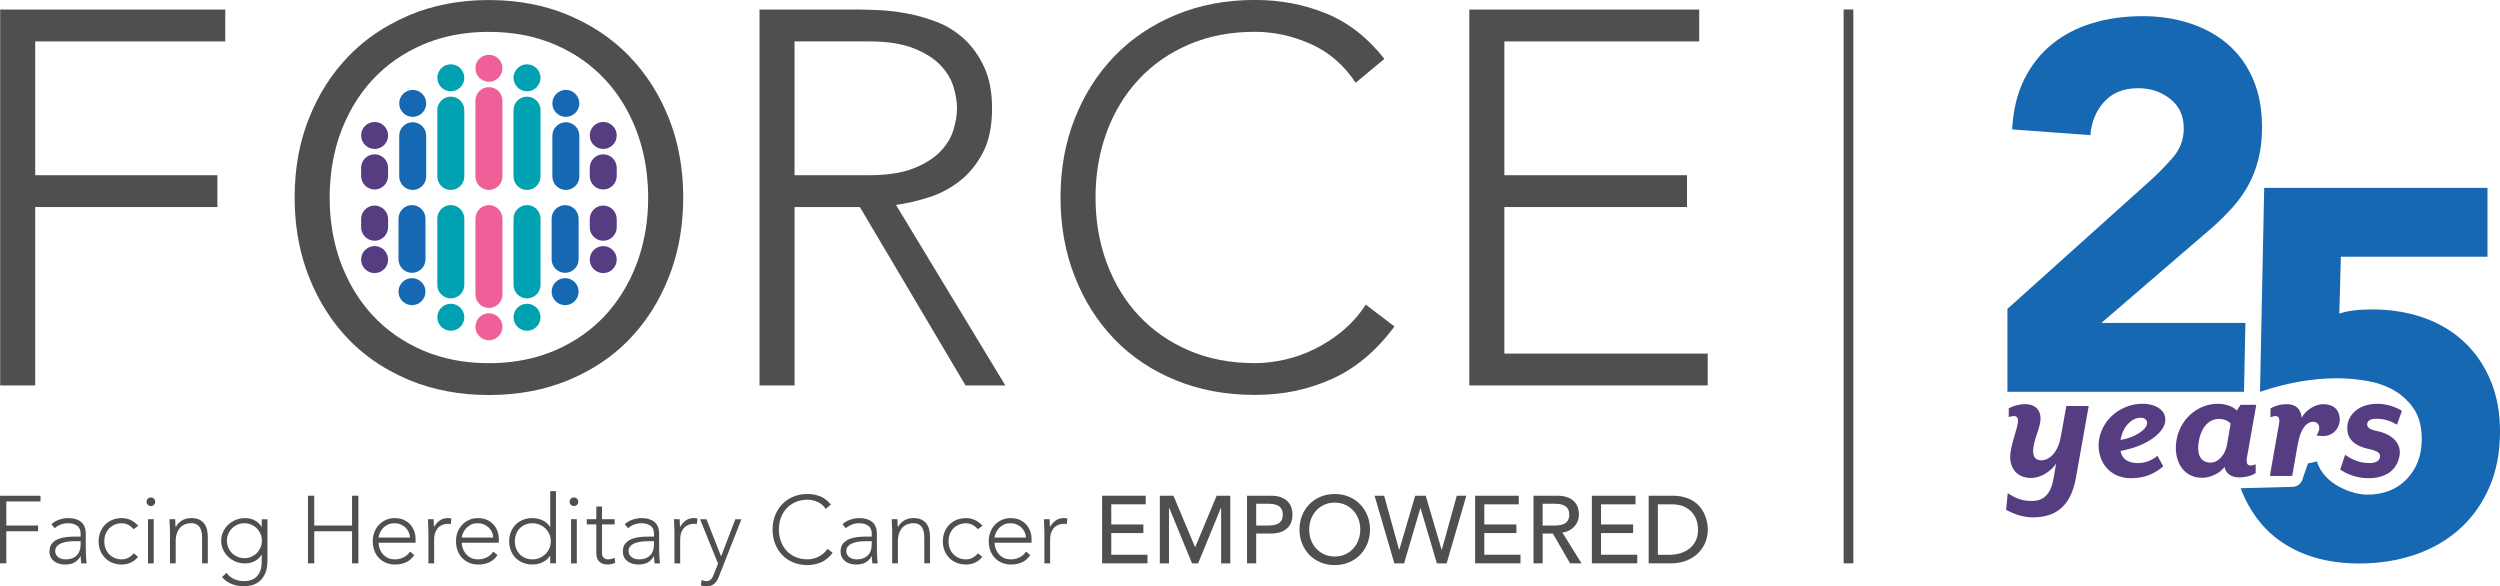
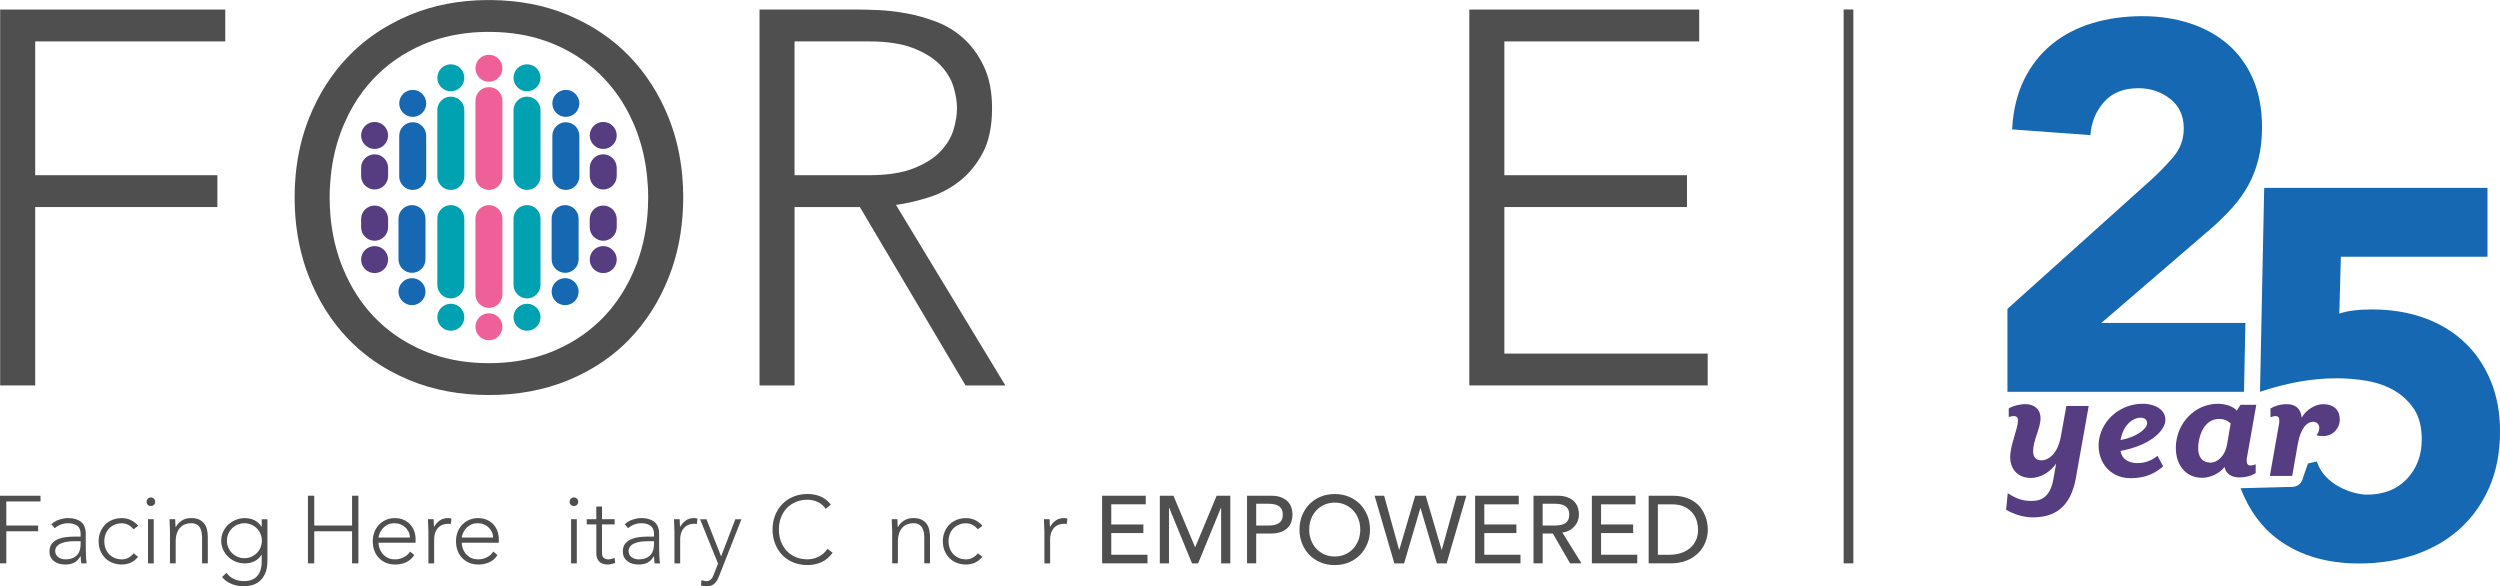
<svg xmlns="http://www.w3.org/2000/svg" id="Layer_1" viewBox="0 0 1248.39 292.77">
  <defs>
    <style>.cls-1{fill:none;}.cls-1,.cls-2,.cls-3,.cls-4,.cls-5,.cls-6{stroke-width:0px;}.cls-2{fill:#4f4f4f;}.cls-3{fill:#563d82;}.cls-4{fill:#1668b3;}.cls-5{fill:#00a1b1;}.cls-6{fill:#f06098;}</style>
  </defs>
  <path class="cls-6" d="m244.15,43.5c-3.71,0-6.74,3.03-6.74,6.74v37.87c0,3.71,3.03,6.74,6.74,6.74s6.74-3.03,6.74-6.74v-37.87c0-3.71-3.03-6.74-6.74-6.74Z" />
  <circle class="cls-6" cx="244.15" cy="34.09" r="6.74" />
  <path class="cls-6" d="m244.15,153.77c3.71,0,6.74-3.03,6.74-6.74v-37.87c0-3.71-3.03-6.74-6.74-6.74s-6.74,3.03-6.74,6.74v37.87c0,3.71,3.03,6.74,6.74,6.74Z" />
  <circle class="cls-6" cx="244.15" cy="163.18" r="6.74" />
  <path class="cls-5" d="m225.12,48.25c-3.71,0-6.74,3.03-6.74,6.74v33.12c0,3.71,3.03,6.74,6.74,6.74s6.74-3.03,6.74-6.74v-33.12c0-3.71-3.03-6.74-6.74-6.74Z" />
  <circle class="cls-5" cx="225.12" cy="38.85" r="6.74" />
  <path class="cls-5" d="m225.12,149.01c3.71,0,6.74-3.03,6.74-6.74v-33.12c0-3.71-3.03-6.74-6.74-6.74s-6.74,3.03-6.74,6.74v33.12c0,3.71,3.03,6.74,6.74,6.74Z" />
  <circle class="cls-5" cx="225.12" cy="158.42" r="6.74" />
  <path class="cls-5" d="m263.17,48.25c-3.71,0-6.74,3.03-6.74,6.74v33.12c0,3.71,3.03,6.74,6.74,6.74s6.74-3.03,6.74-6.74v-33.12c0-3.71-3.03-6.74-6.74-6.74Z" />
  <circle class="cls-5" cx="263.17" cy="38.85" r="6.74" />
  <path class="cls-5" d="m263.17,149.01c3.71,0,6.74-3.03,6.74-6.74v-33.12c0-3.71-3.03-6.74-6.74-6.74s-6.74,3.03-6.74,6.74v33.12c0,3.71,3.03,6.74,6.74,6.74Z" />
  <circle class="cls-5" cx="263.17" cy="158.42" r="6.74" />
  <path class="cls-4" d="m282.56,61.03h0c-3.71,0-6.74,3.03-6.74,6.74v20.34c0,3.71,3.03,6.74,6.74,6.74h0c3.71,0,6.74-3.03,6.74-6.74v-20.34c0-3.71-3.03-6.74-6.74-6.74Z" />
  <circle class="cls-4" cx="282.56" cy="51.63" r="6.74" />
  <path class="cls-4" d="m282.2,136.24h0c3.71,0,6.74-3.03,6.74-6.74v-20.34c0-3.71-3.03-6.74-6.74-6.74h0c-3.71,0-6.74,3.03-6.74,6.74v20.34c0,3.71,3.03,6.74,6.74,6.74Z" />
  <circle class="cls-4" cx="282.2" cy="145.64" r="6.74" />
  <path class="cls-4" d="m206.09,61.03h0c-3.71,0-6.74,3.03-6.74,6.74v20.34c0,3.71,3.03,6.74,6.74,6.74h0c3.71,0,6.74-3.03,6.74-6.74v-20.34c0-3.71-3.03-6.74-6.74-6.74Z" />
  <circle class="cls-4" cx="206.09" cy="51.63" r="6.74" />
  <path class="cls-4" d="m205.73,136.24h0c3.71,0,6.74-3.03,6.74-6.74v-20.34c0-3.71-3.03-6.74-6.74-6.74h0c-3.71,0-6.74,3.03-6.74,6.74v20.34c0,3.71,3.03,6.74,6.74,6.74Z" />
  <circle class="cls-4" cx="205.73" cy="145.64" r="6.74" />
  <path class="cls-3" d="m307.97,83.79c0-3.71-3.03-6.74-6.74-6.74s-6.74,3.03-6.74,6.74v4.1c0,3.71,3.03,6.74,6.74,6.74s6.74-3.03,6.74-6.74v-4.1Z" />
  <circle class="cls-3" cx="301.23" cy="67.64" r="6.74" />
  <path class="cls-3" d="m294.49,113.48c0,3.71,3.03,6.74,6.74,6.74s6.74-3.03,6.74-6.74v-4.1c0-3.71-3.03-6.74-6.74-6.74s-6.74,3.03-6.74,6.74v4.1Z" />
  <circle class="cls-3" cx="301.23" cy="129.63" r="6.74" />
  <path class="cls-3" d="m193.8,83.79c0-3.71-3.03-6.74-6.74-6.74s-6.74,3.03-6.74,6.74v4.1c0,3.71,3.03,6.74,6.74,6.74s6.74-3.03,6.74-6.74v-4.1Z" />
  <circle class="cls-3" cx="187.06" cy="67.64" r="6.74" />
  <path class="cls-3" d="m180.32,113.48c0,3.71,3.03,6.74,6.74,6.74s6.74-3.03,6.74-6.74v-4.1c0-3.71-3.03-6.74-6.74-6.74s-6.74,3.03-6.74,6.74v4.1Z" />
  <circle class="cls-3" cx="187.06" cy="129.63" r="6.74" />
-   <path class="cls-2" d="m670.35,165.3c-4.42,3.63-9.06,6.63-13.92,9.01-4.86,2.39-9.85,4.16-14.98,5.3-5.13,1.15-10.07,1.72-14.85,1.72-12.19,0-23.2-2.12-33-6.36-9.81-4.24-18.16-10.07-25.06-17.5-6.89-7.42-12.19-16.17-15.91-26.25-3.71-10.07-5.57-20.94-5.57-32.61s1.86-22.54,5.57-32.61c3.71-10.08,9.02-18.82,15.91-26.25,6.9-7.42,15.24-13.26,25.06-17.5,9.81-4.24,20.81-6.36,33-6.36,9.54,0,18.86,2.03,27.97,6.1,9.1,4.07,16.57,10.52,22.4,19.35l14.32-11.93c-8.31-10.6-17.99-18.16-29.03-22.67-11.05-4.51-22.93-6.76-35.66-6.76-14.32,0-27.44,2.48-39.37,7.42-11.93,4.95-22.14,11.8-30.62,20.55-8.48,8.75-15.11,19.13-19.88,31.15-4.77,12.02-7.16,25.19-7.16,39.5s2.39,27.53,7.16,39.63c4.77,12.11,11.4,22.53,19.88,31.28,8.49,8.75,18.69,15.55,30.62,20.41,11.93,4.86,25.05,7.29,39.37,7.29s26.6-2.65,38.44-7.95c11.84-5.3,22.27-14.05,31.29-26.25l-14.32-10.87c-3.36,5.13-7.25,9.5-11.67,13.12Z" />
  <polygon class="cls-2" points="751.21 176.57 751.21 103.39 842.41 103.39 842.41 87.49 751.21 87.49 751.21 20.68 848.51 20.68 848.51 4.77 733.71 4.77 733.71 192.47 852.75 192.47 852.75 176.57 751.21 176.57" />
  <path class="cls-2" d="m0,247.54h20.23v2.86H3.15v12.02h15.89v2.86H3.15v16.03H0v-33.78Z" />
  <path class="cls-2" d="m42.84,272.07c0,1.08,0,2.05.02,2.91.02.86.04,1.65.07,2.39.03.73.07,1.42.12,2.05.05.64.12,1.27.21,1.91h-2.67c-.19-1.08-.29-2.27-.29-3.58h-.09c-.83,1.43-1.85,2.48-3.08,3.15-1.22.67-2.78,1-4.65,1-.95,0-1.89-.12-2.81-.36-.92-.24-1.75-.62-2.48-1.14-.73-.53-1.33-1.2-1.79-2.03-.46-.83-.69-1.83-.69-3.01,0-1.69.43-3.02,1.29-4.01.86-.99,1.92-1.72,3.17-2.22,1.26-.49,2.59-.81,4.01-.95,1.41-.14,2.66-.22,3.75-.22h3.34v-1.34c0-1.91-.59-3.28-1.77-4.1-1.18-.83-2.66-1.24-4.44-1.24-2.54,0-4.79.83-6.73,2.48l-1.67-1.96c1.05-1.02,2.35-1.79,3.91-2.31,1.56-.52,3.05-.79,4.48-.79,2.67,0,4.8.63,6.39,1.89,1.59,1.26,2.39,3.28,2.39,6.08v5.39Zm-5.73-1.81c-1.21,0-2.38.08-3.51.24-1.13.16-2.15.43-3.05.81-.91.38-1.63.89-2.17,1.53s-.81,1.43-.81,2.38c0,.67.15,1.27.45,1.79.3.52.69.95,1.17,1.29.48.33,1.01.59,1.6.76.59.18,1.18.26,1.79.26,1.53,0,2.78-.22,3.77-.67.99-.44,1.77-1.03,2.36-1.74.59-.72.99-1.53,1.22-2.43.22-.91.33-1.82.33-2.74v-1.48h-3.15Z" />
  <path class="cls-2" d="m68.94,278.08c-1.08,1.3-2.31,2.27-3.67,2.89-1.37.62-2.85.93-4.44.93-1.69,0-3.24-.29-4.68-.86-1.43-.57-2.66-1.38-3.67-2.41-1.02-1.03-1.81-2.26-2.38-3.67-.57-1.41-.86-2.97-.86-4.65s.29-3.24.86-4.65c.57-1.41,1.37-2.64,2.38-3.67,1.02-1.03,2.24-1.84,3.67-2.41,1.43-.57,2.99-.86,4.68-.86s3.13.33,4.51,1c1.38.67,2.62,1.61,3.7,2.82l-2.29,1.72c-.83-.92-1.73-1.65-2.72-2.17-.99-.52-2.05-.79-3.2-.79-1.34,0-2.54.24-3.63.71-1.08.48-2,1.12-2.77,1.93-.76.81-1.34,1.76-1.74,2.86-.4,1.1-.6,2.27-.6,3.51s.2,2.41.6,3.51c.4,1.1.98,2.05,1.74,2.86.76.81,1.69,1.46,2.77,1.93,1.08.48,2.29.72,3.63.72,1.21,0,2.31-.28,3.32-.83,1-.56,1.87-1.3,2.6-2.22l2.2,1.81Z" />
  <path class="cls-2" d="m73.19,250.55c0-.6.21-1.11.62-1.53.41-.41.92-.62,1.53-.62s1.11.21,1.53.62.62.92.62,1.53-.21,1.11-.62,1.53c-.41.41-.92.62-1.53.62s-1.11-.21-1.53-.62c-.41-.41-.62-.92-.62-1.53Zm.72,8.73h2.86v22.04h-2.86v-22.04Z" />
  <path class="cls-2" d="m84.88,265.48c0-.41-.02-.91-.05-1.5-.03-.59-.06-1.18-.07-1.79-.02-.6-.04-1.17-.07-1.69-.03-.53-.05-.93-.05-1.22h2.86c.03.83.05,1.62.07,2.38.02.76.06,1.26.12,1.48h.14c.57-1.21,1.53-2.25,2.86-3.13,1.34-.87,2.89-1.31,4.68-1.31s3.12.27,4.2.81c1.08.54,1.93,1.25,2.55,2.12.62.88,1.05,1.89,1.29,3.03.24,1.15.36,2.32.36,3.53v13.12h-2.86v-12.98c0-.89-.08-1.76-.24-2.6-.16-.84-.44-1.6-.84-2.27-.4-.67-.95-1.2-1.67-1.6-.72-.4-1.65-.6-2.79-.6-1.05,0-2.04.18-2.98.55-.94.37-1.75.92-2.43,1.67-.68.75-1.22,1.69-1.62,2.81-.4,1.13-.6,2.46-.6,3.98v11.02h-2.86v-15.84Z" />
  <path class="cls-2" d="m133.54,279.89c0,2.74-.4,4.95-1.19,6.63-.8,1.69-1.79,2.99-2.98,3.91-1.19.92-2.47,1.54-3.84,1.86-1.37.32-2.61.48-3.72.48s-2.2-.1-3.27-.31c-1.07-.21-2.08-.51-3.03-.91-.95-.4-1.82-.88-2.6-1.46-.78-.57-1.46-1.22-2.03-1.96l2.24-2.1c1.02,1.43,2.29,2.48,3.82,3.15,1.53.67,3.15,1,4.87,1,1.46,0,2.7-.19,3.7-.57,1-.38,1.83-.88,2.48-1.5.65-.62,1.16-1.3,1.53-2.05.36-.75.64-1.5.81-2.24.18-.75.28-1.45.31-2.12s.05-1.21.05-1.62v-3.05h-.09c-.83,1.34-1.95,2.39-3.36,3.15-1.42.76-3.08,1.15-4.99,1.15-1.62,0-3.15-.29-4.58-.88-1.43-.59-2.68-1.4-3.75-2.43-1.07-1.03-1.91-2.23-2.53-3.6-.62-1.37-.93-2.83-.93-4.39s.31-3.02.93-4.39c.62-1.37,1.46-2.56,2.53-3.58,1.07-1.02,2.31-1.83,3.75-2.43,1.43-.6,2.96-.91,4.58-.91,1.91,0,3.57.38,4.99,1.15,1.41.76,2.54,1.81,3.36,3.15h.09v-3.72h2.86v20.61Zm-2.77-9.88c0-1.21-.23-2.35-.69-3.41-.46-1.07-1.08-1.99-1.86-2.77-.78-.78-1.7-1.4-2.77-1.86-1.07-.46-2.2-.69-3.41-.69s-2.35.23-3.41.69c-1.07.46-1.99,1.08-2.77,1.86-.78.78-1.4,1.7-1.86,2.77-.46,1.07-.69,2.2-.69,3.41s.23,2.35.69,3.41c.46,1.07,1.08,1.99,1.86,2.77.78.78,1.7,1.4,2.77,1.86,1.07.46,2.2.69,3.41.69s2.35-.23,3.41-.69c1.07-.46,1.99-1.08,2.77-1.86.78-.78,1.4-1.7,1.86-2.77.46-1.07.69-2.2.69-3.41Z" />
  <path class="cls-2" d="m153.77,247.54h3.15v14.89h18.89v-14.89h3.15v33.78h-3.15v-16.03h-18.89v16.03h-3.15v-33.78Z" />
  <path class="cls-2" d="m206.87,277.17c-1.11,1.69-2.49,2.89-4.13,3.63-1.64.73-3.44,1.1-5.42,1.1-1.69,0-3.21-.29-4.58-.86-1.37-.57-2.54-1.38-3.53-2.41-.99-1.03-1.74-2.26-2.27-3.67-.53-1.41-.79-2.98-.79-4.7s.27-3.18.81-4.58c.54-1.4,1.3-2.62,2.29-3.65.99-1.03,2.15-1.84,3.48-2.43,1.34-.59,2.82-.88,4.44-.88s3.17.29,4.46.88c1.29.59,2.37,1.37,3.25,2.34.87.97,1.53,2.07,1.98,3.32.44,1.24.67,2.5.67,3.77v2h-18.51c0,.6.12,1.38.36,2.31.24.94.68,1.85,1.31,2.74.64.89,1.49,1.65,2.55,2.29,1.07.64,2.44.95,4.13.95,1.46,0,2.88-.35,4.25-1.05,1.37-.7,2.42-1.65,3.15-2.86l2.1,1.77Zm-2.2-8.73c0-.99-.2-1.91-.6-2.77-.4-.86-.94-1.61-1.62-2.27-.68-.65-1.5-1.17-2.43-1.55s-1.93-.57-2.98-.57c-1.56,0-2.85.32-3.89.95s-1.85,1.37-2.46,2.19c-.6.83-1.03,1.63-1.29,2.41-.25.78-.38,1.31-.38,1.6h15.65Z" />
  <path class="cls-2" d="m213.93,265.48c0-.41-.02-.91-.05-1.5-.03-.59-.06-1.18-.07-1.79-.02-.6-.04-1.17-.07-1.69-.03-.53-.05-.93-.05-1.22h2.86c.03.83.05,1.62.07,2.38.02.76.06,1.26.12,1.48.73-1.3,1.67-2.37,2.81-3.2,1.15-.83,2.54-1.24,4.2-1.24.29,0,.56.02.83.07.27.05.55.1.84.17l-.33,2.81c-.38-.13-.75-.19-1.1-.19-1.24,0-2.31.2-3.22.6-.91.4-1.65.95-2.24,1.65-.59.7-1.03,1.52-1.31,2.46-.29.94-.43,1.95-.43,3.03v12.02h-2.86v-15.84Z" />
  <path class="cls-2" d="m248.43,277.17c-1.11,1.69-2.49,2.89-4.13,3.63-1.64.73-3.44,1.1-5.42,1.1-1.69,0-3.21-.29-4.58-.86-1.37-.57-2.54-1.38-3.53-2.41-.99-1.03-1.74-2.26-2.27-3.67-.53-1.41-.79-2.98-.79-4.7s.27-3.18.81-4.58c.54-1.4,1.3-2.62,2.29-3.65.99-1.03,2.15-1.84,3.48-2.43,1.34-.59,2.82-.88,4.44-.88s3.17.29,4.46.88c1.29.59,2.37,1.37,3.25,2.34.87.97,1.53,2.07,1.98,3.32.44,1.24.67,2.5.67,3.77v2h-18.51c0,.6.12,1.38.36,2.31.24.94.68,1.85,1.31,2.74.64.89,1.49,1.65,2.55,2.29,1.07.64,2.44.95,4.13.95,1.46,0,2.88-.35,4.25-1.05,1.37-.7,2.42-1.65,3.15-2.86l2.1,1.77Zm-2.2-8.73c0-.99-.2-1.91-.6-2.77-.4-.86-.94-1.61-1.62-2.27-.68-.65-1.5-1.17-2.43-1.55-.94-.38-1.93-.57-2.98-.57-1.56,0-2.85.32-3.89.95-1.03.64-1.85,1.37-2.46,2.19-.6.83-1.03,1.63-1.29,2.41-.25.78-.38,1.31-.38,1.6h15.65Z" />
-   <path class="cls-2" d="m274.76,277.46h-.09c-.45.76-1,1.42-1.67,1.98-.67.56-1.39,1.02-2.17,1.38-.78.37-1.6.64-2.46.81-.86.17-1.7.26-2.53.26-1.69,0-3.24-.29-4.68-.86-1.43-.57-2.66-1.38-3.67-2.41-1.02-1.03-1.81-2.26-2.38-3.67-.57-1.41-.86-2.97-.86-4.65s.29-3.24.86-4.65c.57-1.41,1.37-2.64,2.38-3.67,1.02-1.03,2.24-1.84,3.67-2.41,1.43-.57,2.99-.86,4.68-.86.83,0,1.67.09,2.53.26.86.18,1.68.44,2.46.81.78.37,1.5.83,2.17,1.38.67.56,1.22,1.22,1.67,1.98h.09v-17.89h2.86v36.07h-2.86v-3.86Zm.29-7.16c0-1.24-.24-2.41-.71-3.51-.48-1.1-1.13-2.05-1.96-2.86-.83-.81-1.8-1.46-2.91-1.93-1.11-.48-2.32-.71-3.63-.71s-2.54.24-3.63.71c-1.08.48-2,1.12-2.77,1.93-.76.81-1.34,1.76-1.74,2.86-.4,1.1-.6,2.27-.6,3.51s.2,2.41.6,3.51c.4,1.1.98,2.05,1.74,2.86.76.81,1.69,1.46,2.77,1.93,1.08.48,2.29.72,3.63.72s2.51-.24,3.63-.72c1.11-.48,2.08-1.12,2.91-1.93.83-.81,1.48-1.77,1.96-2.86.48-1.1.71-2.27.71-3.51Z" />
  <path class="cls-2" d="m284.45,250.55c0-.6.21-1.11.62-1.53.41-.41.92-.62,1.53-.62s1.11.21,1.53.62.62.92.62,1.53-.21,1.11-.62,1.53c-.41.41-.92.62-1.53.62s-1.11-.21-1.53-.62c-.41-.41-.62-.92-.62-1.53Zm.72,8.73h2.86v22.04h-2.86v-22.04Z" />
  <path class="cls-2" d="m306.92,261.86h-6.3v14.36c0,.99.27,1.75.81,2.29.54.54,1.29.81,2.24.81.54,0,1.09-.07,1.65-.21.56-.14,1.09-.33,1.6-.55l.24,2.58c-.54.19-1.16.36-1.86.52-.7.16-1.32.24-1.86.24-1.02,0-1.89-.15-2.62-.45-.73-.3-1.32-.71-1.76-1.22-.45-.51-.77-1.1-.98-1.79-.21-.68-.31-1.42-.31-2.22v-14.36h-4.77v-2.58h4.77v-6.35h2.86v6.35h6.3v2.58Z" />
  <path class="cls-2" d="m329.15,272.07c0,1.08,0,2.05.02,2.91.02.86.04,1.65.07,2.39.03.73.07,1.42.12,2.05.05.64.12,1.27.21,1.91h-2.67c-.19-1.08-.29-2.27-.29-3.58h-.09c-.83,1.43-1.85,2.48-3.08,3.15-1.22.67-2.78,1-4.65,1-.95,0-1.89-.12-2.81-.36-.92-.24-1.75-.62-2.48-1.14-.73-.53-1.33-1.2-1.79-2.03-.46-.83-.69-1.83-.69-3.01,0-1.69.43-3.02,1.29-4.01.86-.99,1.92-1.72,3.17-2.22,1.26-.49,2.59-.81,4.01-.95,1.41-.14,2.66-.22,3.75-.22h3.34v-1.34c0-1.91-.59-3.28-1.77-4.1-1.18-.83-2.66-1.24-4.44-1.24-2.54,0-4.79.83-6.73,2.48l-1.67-1.96c1.05-1.02,2.35-1.79,3.91-2.31,1.56-.52,3.05-.79,4.48-.79,2.67,0,4.8.63,6.39,1.89,1.59,1.26,2.39,3.28,2.39,6.08v5.39Zm-5.73-1.81c-1.21,0-2.38.08-3.51.24-1.13.16-2.15.43-3.05.81-.91.38-1.63.89-2.17,1.53s-.81,1.43-.81,2.38c0,.67.15,1.27.45,1.79.3.52.69.95,1.17,1.29.48.33,1.01.59,1.6.76.59.18,1.18.26,1.79.26,1.53,0,2.78-.22,3.77-.67.99-.44,1.77-1.03,2.36-1.74s.99-1.53,1.22-2.43c.22-.91.33-1.82.33-2.74v-1.48h-3.15Z" />
  <path class="cls-2" d="m336.79,265.48c0-.41-.02-.91-.05-1.5-.03-.59-.06-1.18-.07-1.79-.02-.6-.04-1.17-.07-1.69-.03-.53-.05-.93-.05-1.22h2.86c.03.83.05,1.62.07,2.38.02.76.06,1.26.12,1.48.73-1.3,1.67-2.37,2.81-3.2,1.15-.83,2.54-1.24,4.2-1.24.29,0,.56.02.83.07.27.05.55.1.84.17l-.33,2.81c-.38-.13-.75-.19-1.1-.19-1.24,0-2.31.2-3.22.6-.91.4-1.65.95-2.24,1.65-.59.7-1.03,1.52-1.31,2.46-.29.94-.43,1.95-.43,3.03v12.02h-2.86v-15.84Z" />
  <path class="cls-2" d="m358.88,288.14c-.54,1.43-1.29,2.56-2.24,3.39-.96.83-2.23,1.24-3.82,1.24-.48,0-.95-.04-1.43-.12-.48-.08-.94-.18-1.38-.31l.29-2.67c.41.13.83.25,1.26.36.43.11.87.17,1.31.17.51,0,.96-.11,1.36-.33.4-.22.74-.51,1.03-.86.29-.35.53-.74.74-1.17.21-.43.39-.87.55-1.31l2-5.1-8.97-22.14h3.2l7.3,18.56,7.11-18.56h3.05l-11.35,28.86Z" />
  <path class="cls-2" d="m415.8,276.02c-1.62,2.19-3.5,3.77-5.63,4.72-2.13.95-4.44,1.43-6.92,1.43s-4.94-.44-7.09-1.31c-2.15-.87-3.98-2.1-5.51-3.67-1.53-1.57-2.72-3.45-3.58-5.63-.86-2.18-1.29-4.56-1.29-7.13s.43-4.95,1.29-7.11c.86-2.16,2.05-4.03,3.58-5.61,1.53-1.57,3.36-2.81,5.51-3.7,2.15-.89,4.51-1.34,7.09-1.34,2.29,0,4.43.4,6.42,1.22,1.99.81,3.73,2.17,5.22,4.08l-2.58,2.15c-1.05-1.59-2.39-2.75-4.03-3.48-1.64-.73-3.32-1.1-5.03-1.1-2.19,0-4.17.38-5.94,1.15-1.77.76-3.27,1.81-4.51,3.15-1.24,1.34-2.19,2.91-2.86,4.72-.67,1.81-1,3.77-1,5.87s.33,4.06,1,5.87c.67,1.81,1.62,3.39,2.86,4.72,1.24,1.34,2.74,2.39,4.51,3.15,1.77.76,3.75,1.14,5.94,1.14.86,0,1.75-.1,2.67-.31.92-.21,1.82-.52,2.7-.95.87-.43,1.71-.97,2.5-1.62.8-.65,1.49-1.44,2.1-2.36l2.58,1.96Z" />
-   <path class="cls-2" d="m437.88,272.07c0,1.08,0,2.05.02,2.91.02.86.04,1.65.07,2.39.03.73.07,1.42.12,2.05.05.64.12,1.27.21,1.91h-2.67c-.19-1.08-.29-2.27-.29-3.58h-.09c-.83,1.43-1.85,2.48-3.08,3.15-1.22.67-2.78,1-4.65,1-.95,0-1.89-.12-2.81-.36-.92-.24-1.75-.62-2.48-1.14-.73-.53-1.33-1.2-1.79-2.03-.46-.83-.69-1.83-.69-3.01,0-1.69.43-3.02,1.29-4.01.86-.99,1.92-1.72,3.17-2.22,1.26-.49,2.59-.81,4.01-.95,1.41-.14,2.66-.22,3.75-.22h3.34v-1.34c0-1.91-.59-3.28-1.77-4.1-1.18-.83-2.66-1.24-4.44-1.24-2.54,0-4.79.83-6.73,2.48l-1.67-1.96c1.05-1.02,2.35-1.79,3.91-2.31,1.56-.52,3.05-.79,4.48-.79,2.67,0,4.8.63,6.39,1.89,1.59,1.26,2.39,3.28,2.39,6.08v5.39Zm-5.73-1.81c-1.21,0-2.38.08-3.51.24-1.13.16-2.15.43-3.05.81s-1.63.89-2.17,1.53c-.54.64-.81,1.43-.81,2.38,0,.67.15,1.27.45,1.79s.69.95,1.17,1.29c.48.33,1.01.59,1.6.76.59.18,1.18.26,1.79.26,1.53,0,2.78-.22,3.77-.67.99-.44,1.77-1.03,2.36-1.74.59-.72.99-1.53,1.22-2.43.22-.91.33-1.82.33-2.74v-1.48h-3.15Z" />
  <path class="cls-2" d="m445.52,265.48c0-.41-.02-.91-.05-1.5-.03-.59-.06-1.18-.07-1.79-.02-.6-.04-1.17-.07-1.69-.03-.53-.05-.93-.05-1.22h2.86c.03.83.05,1.62.07,2.38.02.76.06,1.26.12,1.48h.14c.57-1.21,1.53-2.25,2.86-3.13,1.34-.87,2.89-1.31,4.68-1.31s3.12.27,4.2.81c1.08.54,1.93,1.25,2.55,2.12.62.88,1.05,1.89,1.29,3.03.24,1.15.36,2.32.36,3.53v13.12h-2.86v-12.98c0-.89-.08-1.76-.24-2.6-.16-.84-.44-1.6-.84-2.27-.4-.67-.95-1.2-1.67-1.6-.72-.4-1.65-.6-2.79-.6-1.05,0-2.04.18-2.98.55-.94.37-1.75.92-2.43,1.67-.68.75-1.22,1.69-1.62,2.81-.4,1.13-.6,2.46-.6,3.98v11.02h-2.86v-15.84Z" />
  <path class="cls-2" d="m490.51,278.08c-1.08,1.3-2.31,2.27-3.67,2.89-1.37.62-2.85.93-4.44.93-1.69,0-3.24-.29-4.68-.86-1.43-.57-2.66-1.38-3.67-2.41-1.02-1.03-1.81-2.26-2.38-3.67-.57-1.41-.86-2.97-.86-4.65s.29-3.24.86-4.65c.57-1.41,1.37-2.64,2.38-3.67,1.02-1.03,2.24-1.84,3.67-2.41,1.43-.57,2.99-.86,4.68-.86s3.13.33,4.51,1c1.38.67,2.62,1.61,3.7,2.82l-2.29,1.72c-.83-.92-1.73-1.65-2.72-2.17-.99-.52-2.05-.79-3.2-.79-1.34,0-2.54.24-3.63.71-1.08.48-2,1.12-2.77,1.93-.76.81-1.34,1.76-1.74,2.86-.4,1.1-.6,2.27-.6,3.51s.2,2.41.6,3.51c.4,1.1.98,2.05,1.74,2.86.76.81,1.69,1.46,2.77,1.93,1.08.48,2.29.72,3.63.72,1.21,0,2.31-.28,3.32-.83,1-.56,1.87-1.3,2.6-2.22l2.2,1.81Z" />
-   <path class="cls-2" d="m514.46,277.17c-1.11,1.69-2.49,2.89-4.13,3.63-1.64.73-3.44,1.1-5.42,1.1-1.69,0-3.21-.29-4.58-.86s-2.54-1.38-3.53-2.41c-.99-1.03-1.74-2.26-2.27-3.67-.53-1.41-.79-2.98-.79-4.7s.27-3.18.81-4.58c.54-1.4,1.3-2.62,2.29-3.65.99-1.03,2.15-1.84,3.48-2.43,1.34-.59,2.82-.88,4.44-.88s3.17.29,4.46.88c1.29.59,2.37,1.37,3.25,2.34.87.97,1.53,2.07,1.98,3.32.44,1.24.67,2.5.67,3.77v2h-18.51c0,.6.12,1.38.36,2.31.24.94.68,1.85,1.31,2.74.64.89,1.49,1.65,2.55,2.29,1.07.64,2.44.95,4.13.95,1.46,0,2.88-.35,4.25-1.05,1.37-.7,2.42-1.65,3.15-2.86l2.1,1.77Zm-2.2-8.73c0-.99-.2-1.91-.6-2.77-.4-.86-.94-1.61-1.62-2.27-.68-.65-1.5-1.17-2.43-1.55-.94-.38-1.93-.57-2.98-.57-1.56,0-2.85.32-3.89.95-1.03.64-1.85,1.37-2.46,2.19-.6.83-1.03,1.63-1.29,2.41-.25.78-.38,1.31-.38,1.6h15.65Z" />
  <path class="cls-2" d="m521.52,265.48c0-.41-.02-.91-.05-1.5-.03-.59-.06-1.18-.07-1.79-.02-.6-.04-1.17-.07-1.69-.03-.53-.05-.93-.05-1.22h2.86c.03.83.05,1.62.07,2.38.02.76.06,1.26.12,1.48.73-1.3,1.67-2.37,2.81-3.2,1.15-.83,2.54-1.24,4.2-1.24.29,0,.56.02.83.07.27.05.55.1.84.17l-.33,2.81c-.38-.13-.75-.19-1.1-.19-1.24,0-2.31.2-3.22.6-.91.4-1.65.95-2.24,1.65-.59.7-1.03,1.52-1.31,2.46-.29.94-.43,1.95-.43,3.03v12.02h-2.86v-15.84Z" />
  <path class="cls-2" d="m550.34,247.54h21.8v4.29h-17.22v10.07h16.03v4.29h-16.03v10.83h18.08v4.29h-22.66v-33.78Z" />
  <path class="cls-2" d="m579.15,247.54h6.82l10.74,25.57h.19l10.64-25.57h6.82v33.78h-4.58v-27.77h-.09l-11.4,27.77h-3.05l-11.4-27.77h-.1v27.77h-4.58v-33.78Z" />
  <path class="cls-2" d="m622.71,247.54h11.88c2.16,0,3.94.29,5.34.88,1.4.59,2.5,1.34,3.32,2.24.81.91,1.38,1.92,1.69,3.05.32,1.13.48,2.22.48,3.27s-.16,2.14-.48,3.27c-.32,1.13-.88,2.15-1.69,3.05-.81.91-1.92,1.65-3.32,2.24-1.4.59-3.18.88-5.34.88h-7.3v14.89h-4.58v-33.78Zm4.58,14.89h6.01c.89,0,1.77-.07,2.65-.21.87-.14,1.65-.41,2.34-.79.68-.38,1.23-.93,1.65-1.65.41-.72.62-1.65.62-2.79s-.21-2.07-.62-2.79c-.41-.72-.96-1.26-1.65-1.65-.68-.38-1.46-.64-2.34-.79-.88-.14-1.76-.21-2.65-.21h-6.01v10.88Z" />
  <path class="cls-2" d="m666.51,282.18c-2.58,0-4.95-.45-7.11-1.36-2.16-.91-4.02-2.16-5.56-3.75-1.54-1.59-2.75-3.47-3.63-5.63-.87-2.16-1.31-4.5-1.31-7.01s.44-4.85,1.31-7.01c.87-2.16,2.08-4.04,3.63-5.63,1.54-1.59,3.4-2.84,5.56-3.74,2.16-.91,4.53-1.36,7.11-1.36s4.95.45,7.11,1.36c2.16.91,4.01,2.16,5.56,3.74,1.54,1.59,2.75,3.47,3.63,5.63.87,2.16,1.31,4.5,1.31,7.01s-.44,4.85-1.31,7.01c-.88,2.16-2.08,4.04-3.63,5.63-1.54,1.59-3.4,2.84-5.56,3.75-2.16.91-4.53,1.36-7.11,1.36Zm0-4.29c1.94,0,3.69-.36,5.25-1.07,1.56-.72,2.89-1.68,4.01-2.89,1.11-1.21,1.97-2.63,2.58-4.27.6-1.64.91-3.38.91-5.22s-.3-3.59-.91-5.22-1.46-3.06-2.58-4.27c-1.11-1.21-2.45-2.17-4.01-2.89-1.56-.71-3.31-1.07-5.25-1.07s-3.69.36-5.25,1.07c-1.56.72-2.89,1.68-4.01,2.89-1.11,1.21-1.97,2.63-2.58,4.27-.6,1.64-.91,3.38-.91,5.22s.3,3.59.91,5.22c.6,1.64,1.46,3.06,2.58,4.27,1.11,1.21,2.45,2.17,4.01,2.89,1.56.71,3.31,1.07,5.25,1.07Z" />
  <path class="cls-2" d="m686.41,247.54h4.77l7.47,27h.1l7.94-27h5.25l7.94,27h.1l7.47-27h4.77l-9.83,33.78h-4.87l-8.16-27.58h-.1l-8.11,27.58h-4.87l-9.88-33.78Z" />
  <path class="cls-2" d="m736.6,247.54h21.81v4.29h-17.22v10.07h16.03v4.29h-16.03v10.83h18.08v4.29h-22.66v-33.78Z" />
  <path class="cls-2" d="m765.75,247.54h11.88c2.16,0,3.94.29,5.34.88,1.4.59,2.51,1.34,3.32,2.24.81.91,1.38,1.92,1.69,3.05.32,1.13.48,2.22.48,3.27s-.19,2.12-.57,3.13c-.38,1-.93,1.91-1.65,2.72-.72.81-1.59,1.5-2.62,2.05-1.03.56-2.19.9-3.46,1.03l9.59,15.41h-5.72l-8.59-14.89h-5.1v14.89h-4.58v-33.78Zm4.58,14.89h6.01c.89,0,1.77-.07,2.65-.21.87-.14,1.65-.41,2.34-.79.69-.38,1.23-.93,1.65-1.65.41-.72.62-1.65.62-2.79s-.21-2.07-.62-2.79c-.41-.72-.96-1.26-1.65-1.65-.68-.38-1.46-.64-2.34-.79-.87-.14-1.76-.21-2.65-.21h-6.01v10.88Z" />
  <path class="cls-2" d="m794.9,247.54h21.81v4.29h-17.22v10.07h16.03v4.29h-16.03v10.83h18.08v4.29h-22.66v-33.78Z" />
  <path class="cls-2" d="m823.29,247.54h11.78c2.38,0,4.48.27,6.27.81,1.8.54,3.36,1.26,4.68,2.17,1.32.91,2.42,1.95,3.29,3.13.87,1.18,1.57,2.38,2.07,3.63.51,1.24.87,2.48,1.1,3.72.22,1.24.33,2.39.33,3.44,0,2.16-.4,4.25-1.19,6.27-.8,2.02-1.97,3.82-3.53,5.39-1.56,1.57-3.49,2.84-5.8,3.79-2.31.95-4.97,1.43-7.99,1.43h-11.02v-33.78Zm4.58,29.49h5.77c1.94,0,3.78-.26,5.51-.79,1.73-.52,3.25-1.31,4.56-2.36,1.3-1.05,2.34-2.36,3.1-3.94.76-1.57,1.14-3.41,1.14-5.51,0-1.08-.17-2.35-.52-3.79-.35-1.45-1.01-2.82-1.98-4.13-.97-1.3-2.31-2.41-4.03-3.32-1.72-.91-3.94-1.36-6.68-1.36h-6.87v25.19Z" />
  <polygon class="cls-2" points="17.58 87.49 17.58 20.68 112.49 20.68 112.49 4.77 .08 4.77 .08 192.47 17.58 192.47 17.58 103.39 108.55 103.39 108.55 87.49 17.58 87.49" />
  <path class="cls-2" d="m447.4,102.33c5.12-.7,10.51-1.94,16.17-3.71,5.65-1.77,10.82-4.46,15.51-8.09,4.68-3.62,8.57-8.35,11.67-14.18,3.09-5.83,4.64-13.26,4.64-22.27,0-8.13-1.33-15.02-3.98-20.68-2.65-5.65-6.01-10.34-10.08-14.05-4.06-3.71-8.66-6.54-13.78-8.48-5.13-1.94-10.16-3.36-15.11-4.24-4.95-.88-9.54-1.41-13.78-1.59-4.24-.17-7.6-.27-10.08-.27h-49.31v187.7h17.5v-89.08h32.61l52.76,89.08h19.88l-54.61-90.14Zm-50.64-14.85V20.68h37.12c9.19,0,16.66,1.15,22.41,3.45,5.74,2.3,10.21,5.13,13.38,8.48,3.19,3.36,5.34,6.99,6.5,10.87,1.15,3.89,1.72,7.43,1.72,10.61s-.58,6.72-1.72,10.6c-1.16,3.89-3.31,7.51-6.5,10.87-3.18,3.36-7.64,6.19-13.38,8.48-5.75,2.3-13.21,3.45-22.41,3.45h-37.12Z" />
  <path class="cls-2" d="m340.66,87.49c-.93-10.07-3.13-19.53-6.64-28.37-4.77-12.02-11.4-22.4-19.88-31.15-5.92-6.11-12.71-11.27-20.32-15.53-2.81-1.58-5.74-3.03-8.79-4.35-.51-.22-1-.46-1.51-.67C271.93,2.62,259.22.17,245.38.03c-.35,0-.69.02-1.05.02-.42,0-.82-.02-1.24-.03-13.91.12-26.69,2.58-38.32,7.4-.45.19-.88.39-1.32.58-3.05,1.31-5.98,2.76-8.8,4.33-7.68,4.28-14.53,9.47-20.5,15.63-8.48,8.75-15.11,19.13-19.88,31.15-3.51,8.83-5.71,18.29-6.64,28.37-.34,3.63-.51,7.34-.51,11.14,0,1.6.04,3.19.1,4.77h0c.47,12.49,2.82,24.12,7.06,34.87,4.77,12.11,11.4,22.53,19.88,31.29,5.99,6.17,12.85,11.36,20.56,15.6,2.83,1.56,5.77,2.98,8.83,4.28.41.17.81.37,1.23.54,11.93,4.86,25.05,7.29,39.37,7.29s27.44-2.43,39.37-7.29c.48-.2.95-.42,1.43-.62,3.06-1.3,6-2.73,8.82-4.3,7.63-4.22,14.44-9.37,20.37-15.49,8.48-8.75,15.11-19.18,19.88-31.29,4.24-10.75,6.58-22.38,7.06-34.87.06-1.58.1-3.16.1-4.76,0-3.79-.18-7.5-.51-11.14Zm-17.1,15.9c-.44,9.87-2.25,19.16-5.45,27.84-.04.1-.08.18-.11.28-2.14,5.73-4.8,11.03-7.97,15.9-2.33,3.58-4.93,6.95-7.82,10.07-6.89,7.42-15.24,13.26-25.05,17.5-1.69.73-3.43,1.37-5.19,1.98-8.46,2.91-17.73,4.39-27.82,4.39s-19.23-1.46-27.65-4.33c-1.82-.62-3.61-1.28-5.36-2.04-9.81-4.24-18.16-10.07-25.06-17.5-2.89-3.12-5.49-6.48-7.82-10.07-2.78-4.28-5.17-8.89-7.16-13.83-.31-.78-.63-1.55-.93-2.35-3.2-8.69-5.01-17.97-5.45-27.84h0c-.07-1.58-.11-3.16-.11-4.77,0-3.8.22-7.5.61-11.14.82-7.52,2.45-14.68,4.95-21.47.56-1.53,1.17-3.01,1.81-4.48,2.5-5.77,5.56-11.07,9.19-15.9,1.54-2.04,3.17-4,4.91-5.87,6.9-7.42,15.24-13.26,25.06-17.5,1.68-.72,3.4-1.36,5.14-1.96,8.17-2.81,17.11-4.28,26.81-4.38h.02c.41,0,.82.03,1.23.03.36,0,.7-.02,1.05-.02,5.23-.04,6.02-.05,0,0,9.69.12,18.62,1.6,26.79,4.43,1.68.58,3.35,1.2,4.97,1.91,9.81,4.24,18.16,10.07,25.05,17.5,1.74,1.87,3.38,3.83,4.91,5.87,2.65,3.52,4.99,7.31,7.03,11.34,1.47,2.89,2.8,5.89,3.96,9.03,2.5,6.79,4.14,13.96,4.96,21.47.39,3.63.61,7.34.61,11.14,0,1.6-.04,3.19-.11,4.76Z" />
  <path class="cls-3" d="m1036.68,238.38c-2.76,15.67-11.37,19.97-21.71,19.97-4.61,0-9.52-1.64-13.21-3.79l.82-8.3c4.4,2.87,7.47,3.89,12.08,3.89,5.33,0,9.32-2.76,10.75-11.06l1.33-7.58c-2.97,4.3-7.99,7.17-12.49,7.17-6.66,0-10.45-4.4-10.45-10.45s3.89-14.13,3.89-18.33c0-1.43-.82-2.15-1.95-2.15-1.02,0-1.95.31-2.66.51v-4.3c1.95-1.23,5.32-2.15,8.4-2.15,3.99,0,7.47,2.25,7.47,7.07,0,5.12-3.69,10.75-3.69,16.48,0,2.76,1.23,4.5,4.1,4.5,3.58,0,8.19-3.28,9.73-11.88l2.76-15.26h11.16l-6.35,35.64Z" />
  <path class="cls-3" d="m1058.91,225.17c.61,3.99,3.68,5.73,7.47,6.04,3.89.31,7.68-.92,10.96-3.58l2.87,5.22c-4.2,3.69-9.22,5.94-16.18,5.94-11.57,0-17.31-9.73-15.87-19.15,1.74-10.85,11.57-18.02,21.71-18.02,6.66,0,11.98,3.28,11.37,8.81-.62,5.12-7.99,12.08-22.32,14.75Zm10.04-16.59c-4.1,0-8.81,3.89-10.04,11.16,7.47-1.33,12.8-5.22,13.21-7.99.31-1.64-.82-3.18-3.17-3.18Z" />
  <path class="cls-3" d="m1121.99,228.76c-.41,2.56.31,3.69,1.84,3.69.92,0,1.84-.31,2.56-.61v4.4c-1.95,1.23-4.61,2.15-8.29,2.15-3.89,0-6.66-1.95-7.27-5.22-2.46,3.38-7.37,5.43-11.16,5.43-9.83,0-14.54-9.01-12.8-18.94,1.84-10.44,10.55-18.02,20.58-18.02,2.76,0,7.07.72,9.52,3.38l1.84-2.87h7.88l-4.71,26.62Zm-13.93-19.56c-5.12,0-8.81,4.3-10.04,10.85-1.23,6.66.72,10.96,5.84,10.96,3.68,0,7.27-3.69,8.19-8.81l1.84-10.75c-1.13-1.13-2.97-2.25-5.84-2.25Z" />
  <path class="cls-3" d="m1156.71,217.39c.51-.62,1.44-2.05,1.44-3.69,0-1.84-1.23-3.07-3.18-3.07-2.76,0-6.15,2.87-7.58,11.26l-2.76,15.77h-11.16l4.61-26.21c.41-2.56-.21-3.68-1.74-3.68-1.02,0-1.95.41-2.56.61v-4.4c1.84-1.13,4.61-2.15,8.3-2.15,4.2,0,6.96,2.35,7.27,6.76,2.15-4.09,7.07-6.76,10.55-6.76,5.84,0,8.5,3.17,8.5,7.88,0,3.07-2.87,9.73-11.67,7.68Z" />
-   <path class="cls-3" d="m1196.95,212.07c-3.18-1.84-6.35-2.97-10.14-2.97-2.87,0-4.41.82-4.71,2.36-.31,1.84,1.02,2.97,4.51,3.68,9.42,1.95,12.29,7.27,11.67,11.88-1.02,7.68-6.86,11.78-15.67,11.78-6.96,0-12.08-2.97-14.03-4.3l2.46-7.37c2.66,1.84,6.65,4.1,12.08,4.1,2.97,0,5.02-.92,5.33-2.97.31-1.95-1.13-3.07-5.33-3.99-9.22-1.95-11.67-6.65-10.85-12.29.72-5.02,5.63-10.34,14.85-10.34,5.43,0,9.93,2.05,12.29,3.48l-2.46,6.96Z" />
  <path class="cls-4" d="m1049.32,161.26l56.01-48.2c3.47-3.13,6.68-6.34,9.64-9.64,2.95-3.3,5.51-6.9,7.68-10.81,2.17-3.91,3.86-8.25,5.08-13.03,1.21-4.77,1.83-10.12,1.83-16.02,0-9.2-1.52-17.28-4.56-24.23-3.04-6.94-7.26-12.72-12.63-17.32-5.39-4.6-11.72-8.08-19.02-10.42-7.3-2.35-15.11-3.52-23.45-3.52-9.03,0-17.41,1.17-25.14,3.52-7.73,2.34-14.46,5.86-20.19,10.55-5.73,4.69-10.33,10.55-13.81,17.59-3.48,7.04-5.47,15.33-5.99,24.88l39.08,2.87c.52-6.6,2.82-12.16,6.91-16.67,4.08-4.51,9.77-6.77,17.06-6.77,6.08,0,11.37,1.78,15.89,5.34,4.51,3.56,6.77,8.47,6.77,14.72,0,5.56-1.82,10.42-5.47,14.59-3.65,4.17-7.3,7.9-10.94,11.2l-71.64,64.35v41.42h118.13l.7-34.39h-71.93Z" />
  <path class="cls-1" d="m836.62,220.29c1.47.83,2.57,1.09,4.22,1.09.57,0,1.21,0,1.79-.53-.68.14-1.36.21-2.03.21-1.46,0-2.8-.27-3.98-.77Z" />
  <path class="cls-4" d="m1243.7,190.08c-3.13-7.56-7.51-13.98-13.16-19.28-5.65-5.3-12.38-9.33-20.19-12.11-7.82-2.78-16.41-4.17-25.79-4.17-6.95,0-12.42.69-16.41,2.08l.78-28.4h73.21v-34.39h-111.5l-1.19,57.93-.7,34.39-.2,9.54c6.08-2.08,12.37-3.73,18.89-4.95,6.51-1.21,12.98-1.82,19.41-1.82,5.04,0,10.07.43,15.11,1.3,5.04.87,9.6,2.47,13.68,4.82,2.71,1.56,5.04,3.49,7.06,5.73.71.54,1.26,1.22,1.63,1.99.41.55.84,1.07,1.21,1.66,2.52,3.91,3.78,8.9,3.78,14.98,0,7.99-2.48,14.59-7.43,19.8-4.95,5.21-11.59,7.82-19.93,7.82-6.77,0-21.33-4.65-25.02-16.58l-4.45,1.02-2.48,7.17c-.46,2.61-2.73,4.52-5.38,4.52,0,0-22.32.57-25.78.67,4.28,11.08,10.62,19.72,19.08,25.86,10.77,7.82,24.14,11.72,40.12,11.72,10.07,0,19.41-1.48,28.01-4.43,8.6-2.95,16.02-7.25,22.28-12.9,6.25-5.64,11.16-12.55,14.72-20.71,3.56-8.16,5.34-17.45,5.34-27.88,0-9.38-1.56-17.85-4.69-25.4Z" />
  <path class="cls-4" d="m1202.69,200.76c.57.64,1.12,1.3,1.63,1.99-.37-.77-.92-1.46-1.63-1.99Z" />
  <rect class="cls-2" x="920.63" y="4.73" width="4.85" height="276.58" />
</svg>